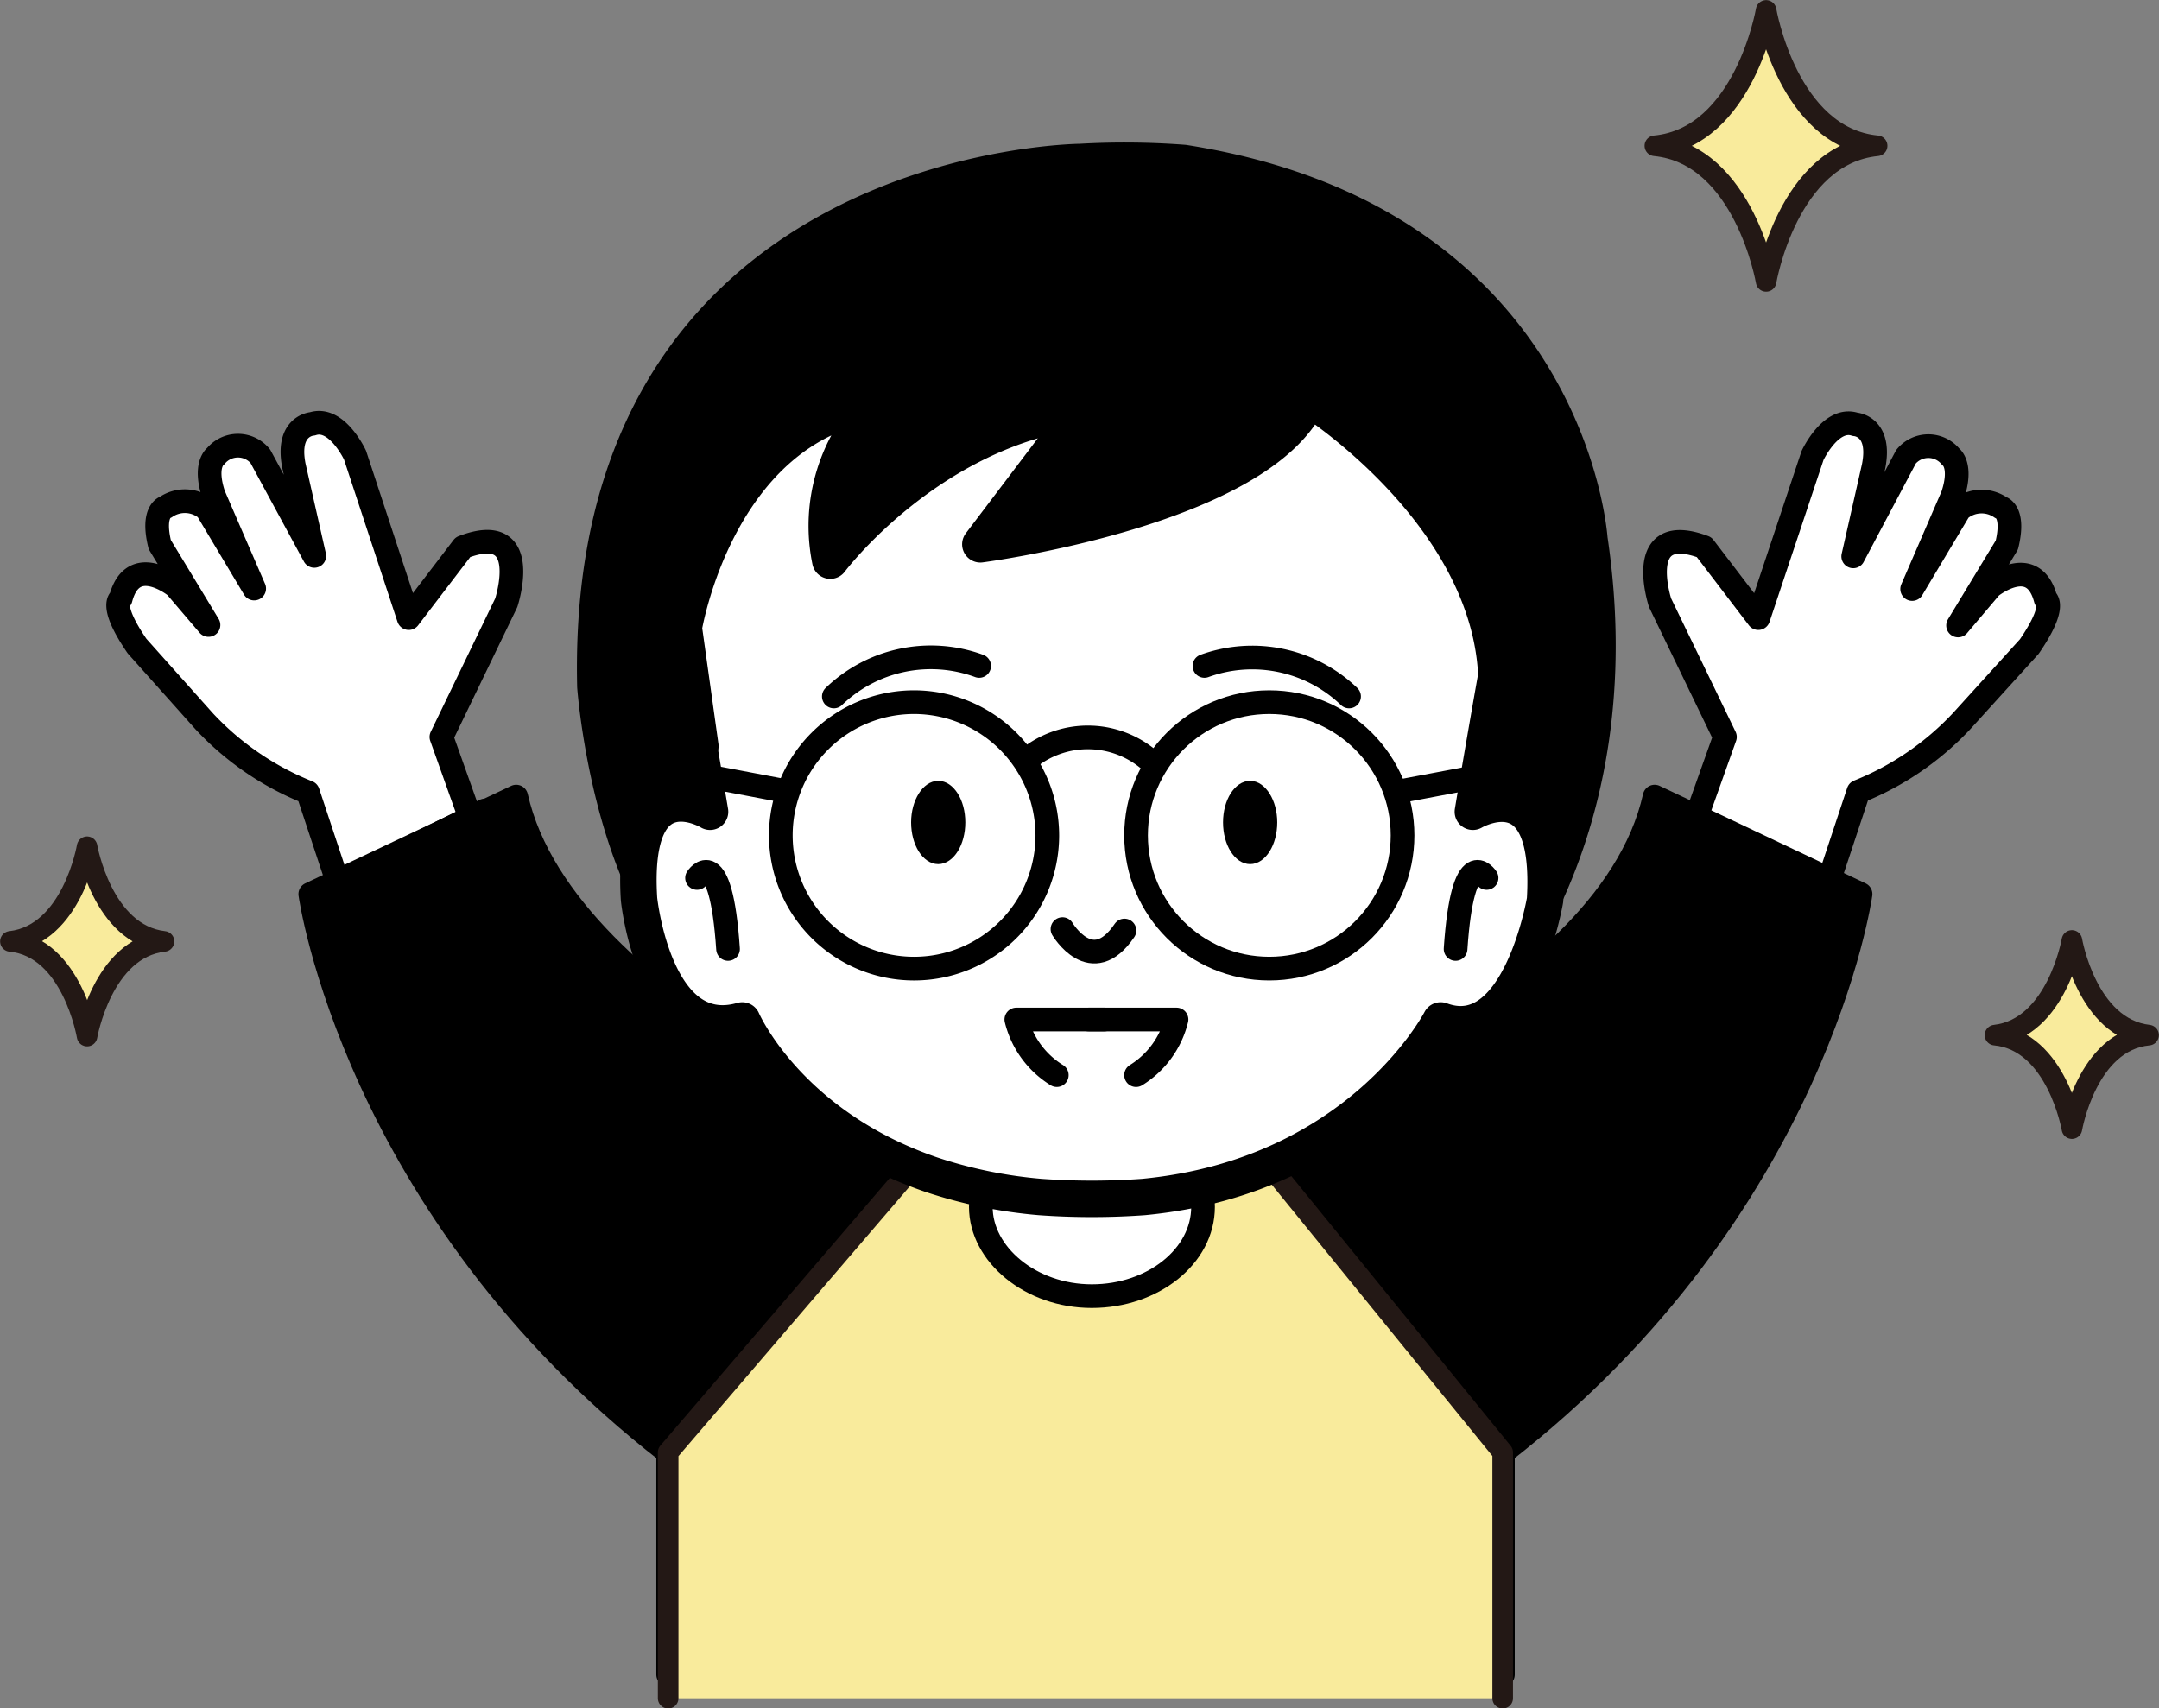
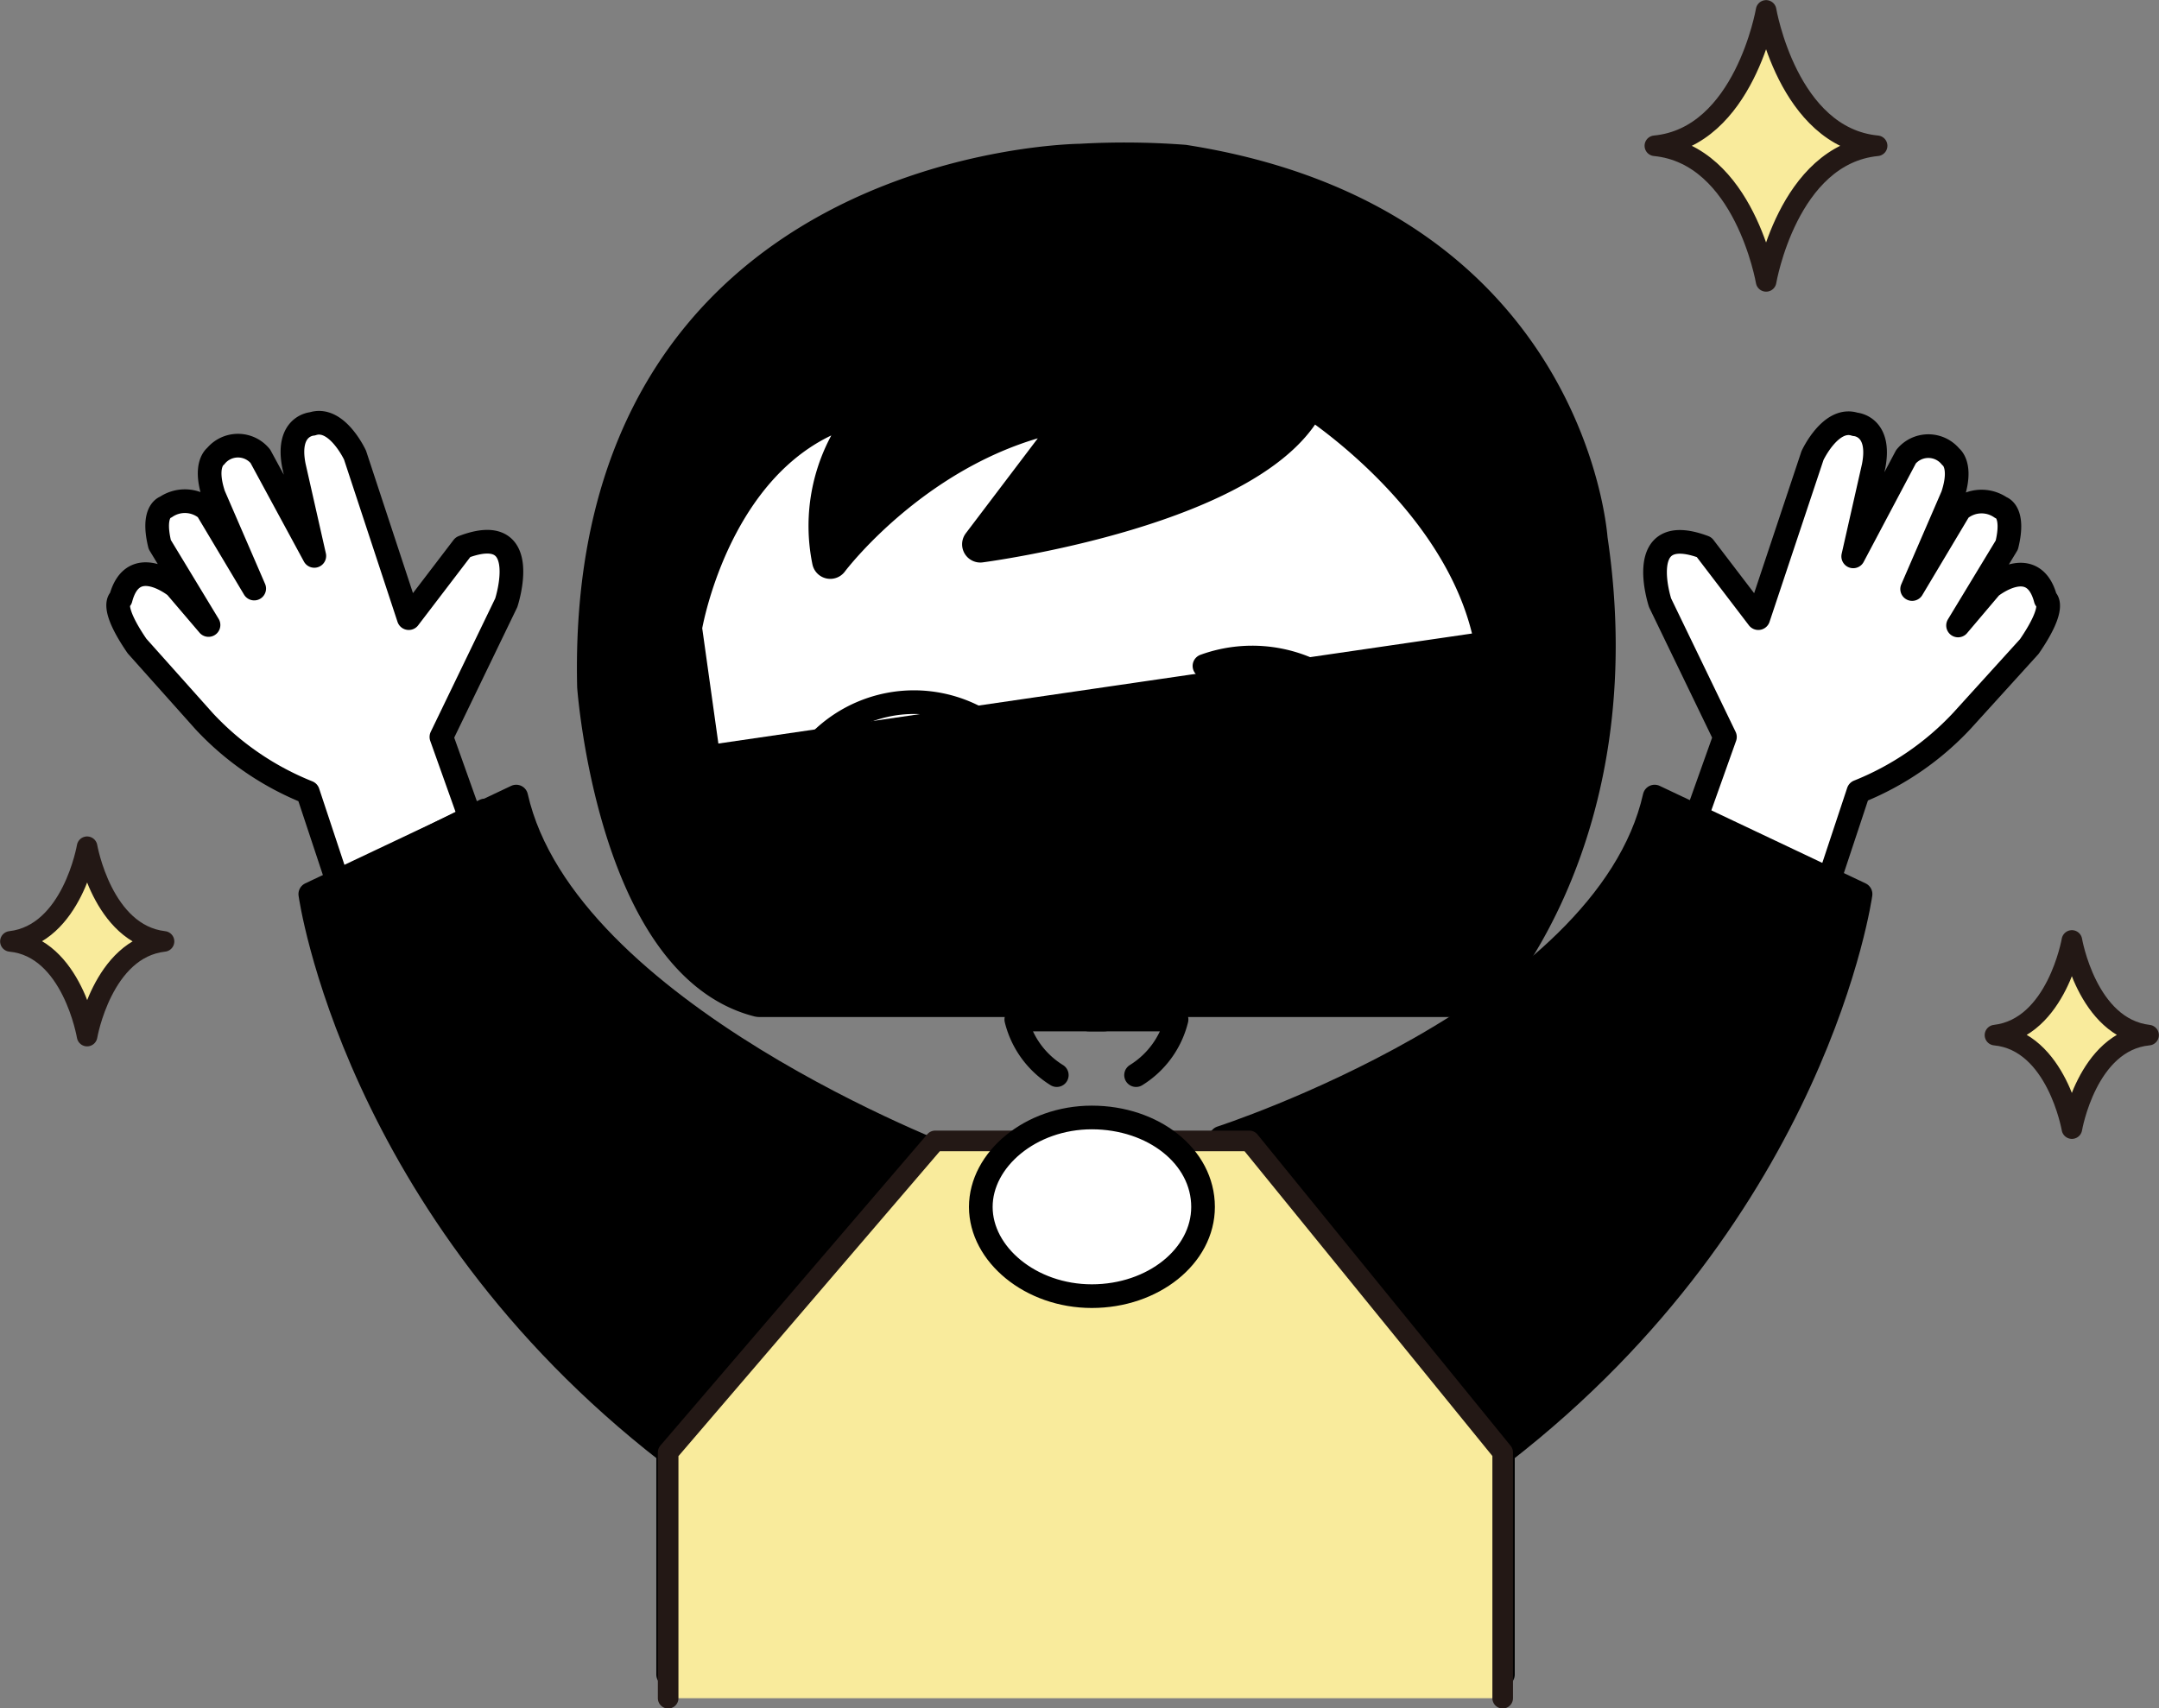
<svg xmlns="http://www.w3.org/2000/svg" viewBox="0 0 91.22 72.19">
  <rect x="0" y="0" width="91.22" height="72.19" fill="#808080" stroke="none" />
  <path d="M71.74,34.34l1.14-3.2-2.74-5.67S69,22,72,23.12l2.29,3,2.29-6.87s.77-1.66,1.8-1.32c0,0,1.12.06.78,1.78l-.86,3.8,2.23-4.21a1.22,1.22,0,0,1,1.89,0s.51.35.08,1.64l-1.71,3.95,2-3.35a1.43,1.43,0,0,1,1.75-.09s.6.15.25,1.58l-2.06,3.4,1.38-1.63s1.8-1.46,2.32.52c0,0,.51.25-.69,2L82.9,30.45a12.15,12.15,0,0,1-4.38,3l-1.28,3.86-6.19-3.09" fill="#fff" stroke="#000" stroke-linecap="round" stroke-linejoin="round" />
  <path d="M19.79,34.34l-1.14-3.2,2.74-5.67s1.15-3.49-1.83-2.35l-2.29,3L15,19.23s-.77-1.66-1.8-1.32c0,0-1.12.06-.78,1.78l.86,3.8L11,19.28a1.22,1.22,0,0,0-1.89,0s-.51.35-.08,1.64l1.71,3.95-2-3.35A1.43,1.43,0,0,0,7,21.43s-.6.15-.25,1.58l2.06,3.4L7.42,24.78s-1.8-1.46-2.32.52c0,0-.51.25.69,2l2.84,3.18a12.15,12.15,0,0,0,4.38,3l1.28,3.86,6.19-3.09" fill="#fff" stroke="#000" stroke-linecap="round" stroke-linejoin="round" />
  <path d="M63.5,70.76V61.37C76.78,51.06,78.61,37.78,78.61,37.78l-8.7-4.12c-2.06,9.16-18.32,14.42-18.32,14.42-1.1,1.21-2.42,1.19-5.46,1.74-3-.55-4.67.39-5.77-.82,0,0-16.48-6.18-18.55-15.34l-8.7,4.12s1.83,13.28,15.12,23.59v9.39" stroke="#000" stroke-linecap="round" stroke-linejoin="round" />
  <polyline points="63.49 71.76 63.49 61.37 52.79 48.21 39.51 48.21 28.23 61.37 28.23 71.76" fill="#f9eb9c" stroke="#231815" stroke-linecap="round" stroke-linejoin="round" stroke-width="0.87" />
  <path d="M45.65,7s-20.85.17-20.34,22c0,0,.84,11.52,6.78,13.05H62.43S68.87,35.35,67,22.8c0,0-.85-13.22-17-15.76A33.11,33.11,0,0,0,45.65,7Z" stroke="#000" stroke-linecap="round" stroke-linejoin="round" stroke-width="1.85" />
  <path d="M50.83,51c0,2.08-2.11,3.77-4.7,3.77S41.44,53,41.44,51s2.1-3.78,4.69-3.78S50.83,48.86,50.83,51Z" fill="#fff" stroke="#000" stroke-linecap="round" stroke-linejoin="round" />
-   <path d="M63.59,26.5s-.68,3.73-1.36,7.8c0,0,3.39-2,3.05,3.73,0,0-1.06,6.33-4.41,5.09,0,0-3.38,6.58-12.55,7.46a30.47,30.47,0,0,1-4.38,0,19.78,19.78,0,0,1-4.58-.94c-6.09-2.08-8-6.52-8-6.52C27.64,44.19,27,38,27,38,26.64,32.27,30,34.3,30,34.3c-.68-4.07-1.35-7.8-1.35-7.8" fill="#fff" stroke="#000" stroke-linecap="round" stroke-linejoin="round" stroke-width="1.54" />
  <path d="M29.59,31.53l-.7-5S30.28,18,37.13,17a7.3,7.3,0,0,0-2.05,6.69s4.11-5.49,10.63-6.35L41.42,23s11.83-1.54,13.89-6.17c0,0,8.34,5.24,7.91,12.72l.48-3" fill="#fff" stroke="#000" stroke-linecap="round" stroke-linejoin="round" stroke-width="1.54" />
-   <path d="M41.37,28.14a5.91,5.91,0,0,0-6.14,1.29" fill="none" stroke="#000" stroke-linecap="round" stroke-linejoin="round" />
  <path d="M50.89,28.14A5.91,5.91,0,0,1,57,29.43" fill="none" stroke="#000" stroke-linecap="round" stroke-linejoin="round" />
  <path d="M38.64,34.75c0,.9.46,1.62,1,1.62s1-.72,1-1.62-.46-1.61-1-1.61S38.64,33.87,38.64,34.75Z" stroke="#000" stroke-miterlimit="10" stroke-width="0.29" />
  <path d="M53.82,34.75c0,.9-.46,1.62-1,1.62s-1-.72-1-1.62.46-1.61,1-1.61S53.82,33.87,53.82,34.75Z" stroke="#000" stroke-miterlimit="10" stroke-width="0.29" />
  <path d="M44.25,35.3a5.63,5.63,0,1,1-5.63-5.63A5.64,5.64,0,0,1,44.25,35.3Z" fill="none" stroke="#000" stroke-linecap="round" stroke-linejoin="round" />
  <circle cx="53.63" cy="35.3" r="5.63" fill="none" stroke="#000" stroke-linecap="round" stroke-linejoin="round" />
  <path d="M43.35,32.13a4,4,0,0,1,5.43.19" fill="none" stroke="#000" stroke-linecap="round" stroke-linejoin="round" />
-   <line x1="30.2" y1="32.86" x2="32.99" y2="33.39" fill="none" stroke="#000" stroke-linecap="round" stroke-linejoin="round" />
  <line x1="62.2" y1="32.86" x2="59.39" y2="33.39" fill="none" stroke="#000" stroke-linecap="round" stroke-linejoin="round" />
  <path d="M44.89,39.26s1.24,2.1,2.62.06" fill="none" stroke="#000" stroke-linecap="round" stroke-linejoin="round" />
  <path d="M29.45,37.1s1-1.57,1.31,3" fill="none" stroke="#000" stroke-linecap="round" stroke-linejoin="round" />
  <path d="M62.81,37.1s-1-1.57-1.31,3" fill="none" stroke="#000" stroke-linecap="round" stroke-linejoin="round" />
  <path d="M44.65,45.43a3.84,3.84,0,0,1-1.71-2.35h3.72" fill="none" stroke="#000" stroke-linecap="round" stroke-linejoin="round" />
  <path d="M48,45.43a3.84,3.84,0,0,0,1.71-2.35H46" fill="none" stroke="#000" stroke-linecap="round" stroke-linejoin="round" />
  <path d="M74.62.44s-.92,5.36-4.7,5.72c3.78.37,4.7,5.73,4.7,5.73s.91-5.36,4.69-5.73C75.53,5.8,74.62.44,74.62.44Z" fill="#f9eb9c" stroke="#231815" stroke-linecap="round" stroke-linejoin="round" stroke-width="0.87" />
  <path d="M3.68,35.78s-.63,3.7-3.24,4c2.61.25,3.24,4,3.24,4s.64-3.71,3.25-4C4.32,39.48,3.68,35.78,3.68,35.78Z" fill="#f9eb9c" stroke="#231815" stroke-linecap="round" stroke-linejoin="round" stroke-width="0.87" />
  <path d="M87.54,39.74s-.64,3.7-3.25,4c2.61.25,3.25,3.95,3.25,3.95s.63-3.7,3.24-3.95C88.17,43.44,87.54,39.74,87.54,39.74Z" fill="#f9eb9c" stroke="#231815" stroke-linecap="round" stroke-linejoin="round" stroke-width="0.87" />
</svg>